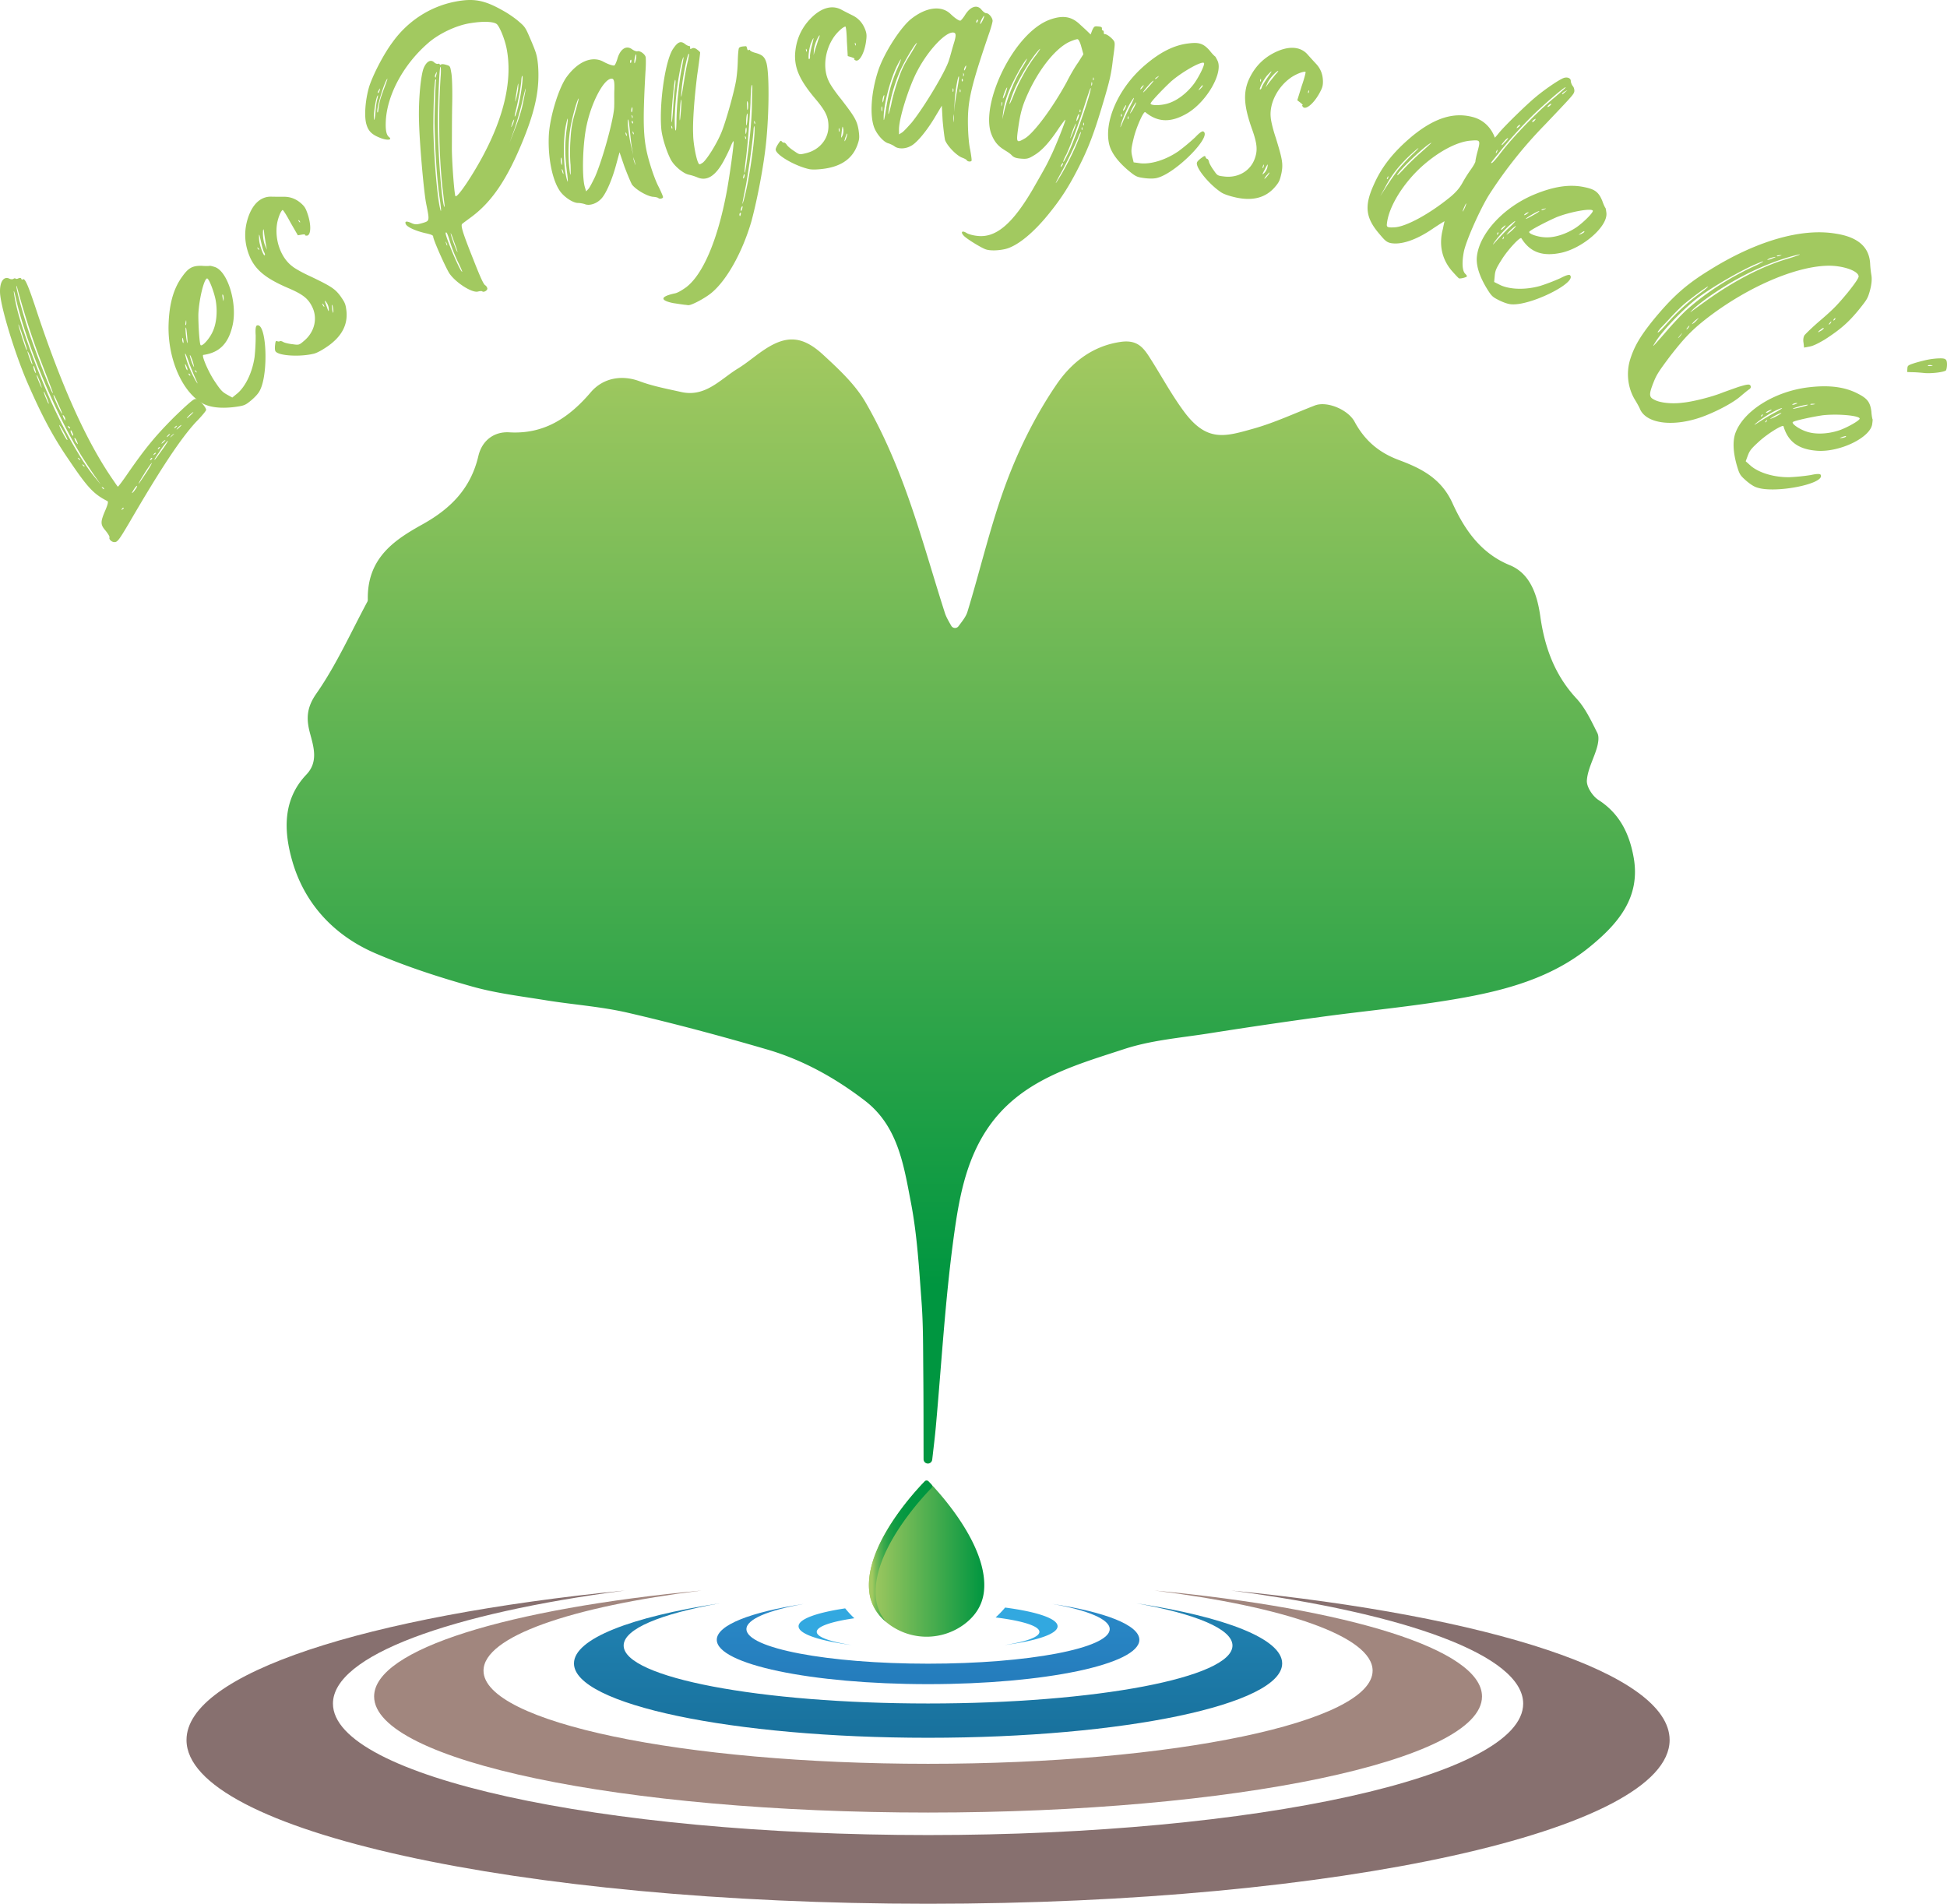
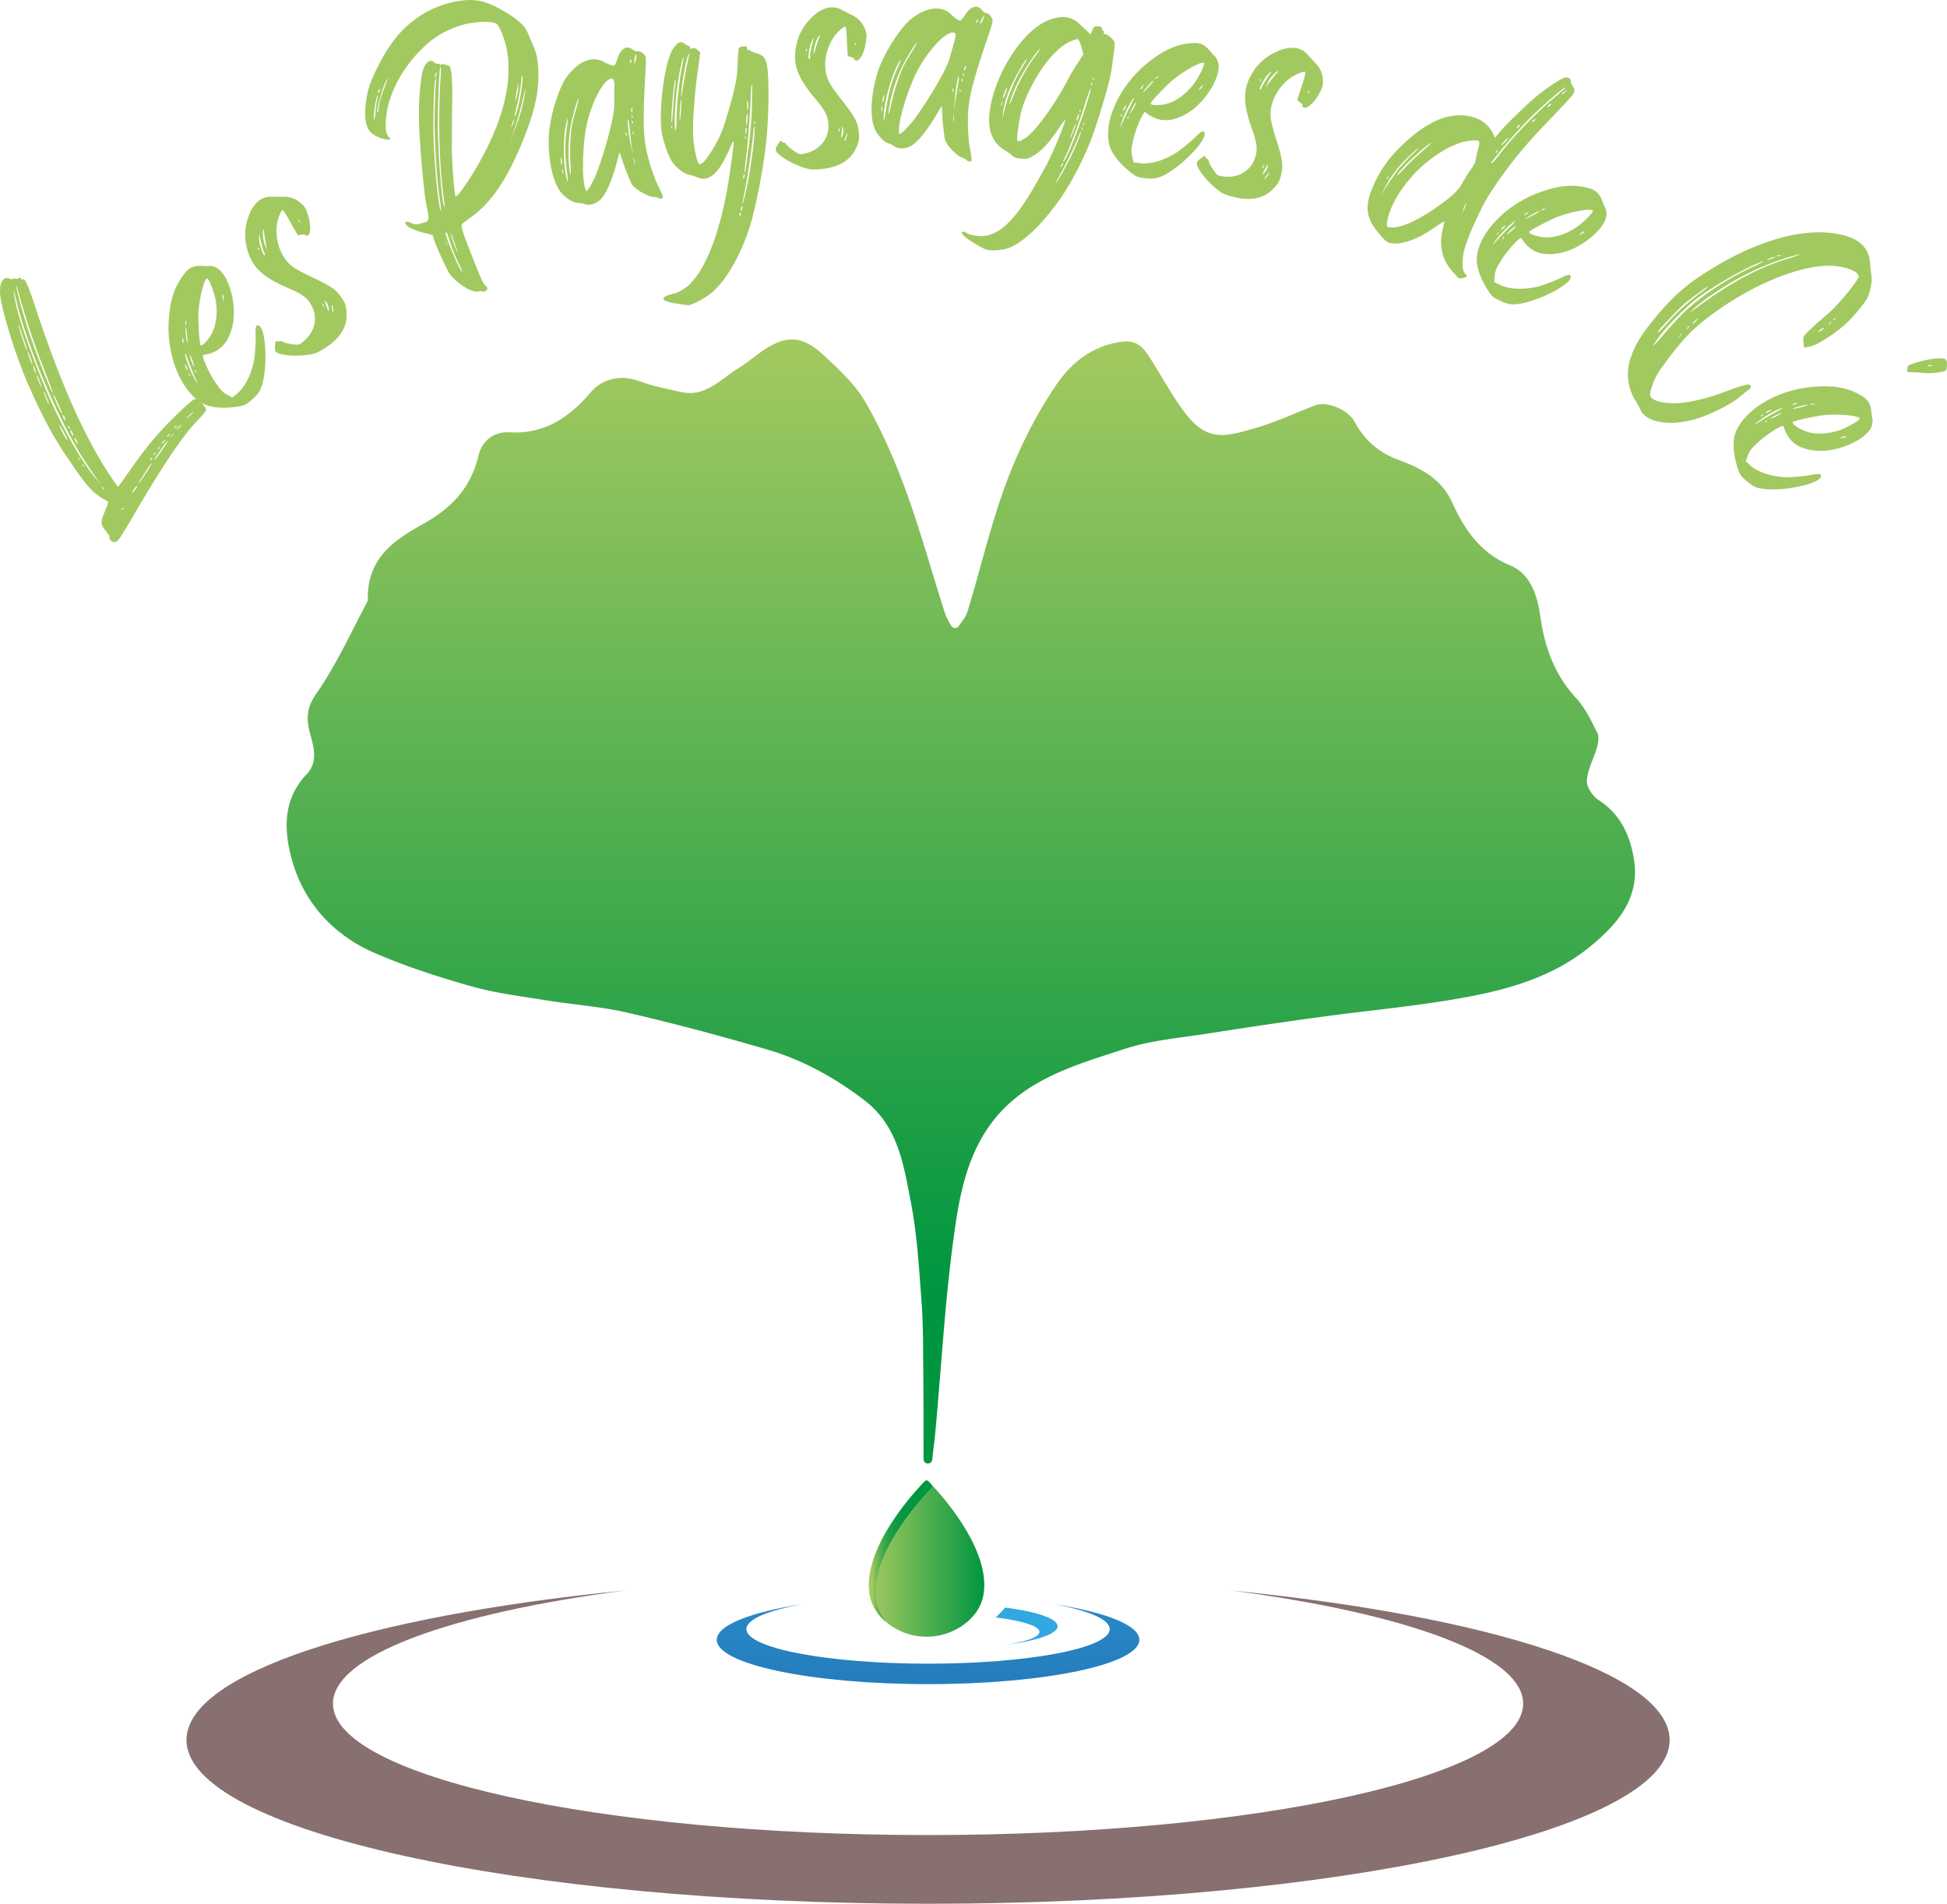
<svg xmlns="http://www.w3.org/2000/svg" xmlns:xlink="http://www.w3.org/1999/xlink" viewBox="0 0 3699.76 3617.94">
  <defs>
    <style>.cls-1{fill:url(#Dégradé_sans_nom_11);}.cls-2{fill:url(#New_Gradient_Swatch_8);}.cls-3{fill:url(#Dégradé_sans_nom_3);}.cls-4{fill:#32a8e0;}.cls-5{fill:url(#Dégradé_sans_nom_11-2);}.cls-6{fill:url(#Dégradé_sans_nom_13);}.cls-7{fill:#a1867e;}.cls-8{fill:#87706f;}.cls-9{fill:#a2c960;}</style>
    <linearGradient id="Dégradé_sans_nom_11" x1="1821.97" y1="649.23" x2="1821.97" y2="2461.51" gradientTransform="matrix(1, 0, 0, 1, -0.32, -0.38)" gradientUnits="userSpaceOnUse">
      <stop offset="0" stop-color="#a3c960" />
      <stop offset="0.99" stop-color="#009640" />
    </linearGradient>
    <linearGradient id="New_Gradient_Swatch_8" x1="1763.54" y1="2741.66" x2="1763.54" y2="3693.44" gradientUnits="userSpaceOnUse">
      <stop offset="0" stop-color="#33a4dd" />
      <stop offset="0.54" stop-color="#2377b8" />
      <stop offset="1" stop-color="#2a428f" />
    </linearGradient>
    <linearGradient id="Dégradé_sans_nom_3" x1="1763.54" y1="2533.41" x2="1763.54" y2="4128.51" gradientUnits="userSpaceOnUse">
      <stop offset="0" stop-color="#33a4dd" />
      <stop offset="0.54" stop-color="#156b95" />
      <stop offset="1" stop-color="#2a428f" />
    </linearGradient>
    <linearGradient id="Dégradé_sans_nom_11-2" x1="500.94" y1="4526.32" x2="873.86" y2="4526.32" gradientTransform="translate(1356.65 301.19) scale(0.59 0.59)" xlink:href="#Dégradé_sans_nom_11" />
    <linearGradient id="Dégradé_sans_nom_13" x1="1473.4" y1="2789.47" x2="1597.75" y2="2789.47" gradientTransform="translate(228.3 254.34) scale(0.97 0.97)" gradientUnits="userSpaceOnUse">
      <stop offset="0" stop-color="#a3c960" />
      <stop offset="0.01" stop-color="#9bc75e" />
      <stop offset="0.06" stop-color="#77bb57" />
      <stop offset="0.12" stop-color="#57b151" />
      <stop offset="0.18" stop-color="#3ba94c" />
      <stop offset="0.25" stop-color="#25a247" />
      <stop offset="0.34" stop-color="#149c44" />
      <stop offset="0.44" stop-color="#099942" />
      <stop offset="0.58" stop-color="#029740" />
      <stop offset="0.99" stop-color="#009640" />
    </linearGradient>
  </defs>
  <g id="Calque_2" data-name="Calque 2">
    <g id="Calque_1-2" data-name="Calque 1">
      <path class="cls-1" d="M1807.57,1189.18a8.27,8.27,0,0,0,13.86.85c7.52-10.11,14.2-18.25,17-27.56,25.22-82.47,44.43-167.12,74.7-247.61,24.19-64.33,55.84-127.49,94.45-184.12,27.23-39.94,66.72-73.09,121.91-81,29.49-4.23,41.56,8.56,54,27.82,22.28,34.57,41.73,71.17,66.07,104.15,43.86,59.45,78.44,48,132.44,32.86,39.81-11.16,77.76-29,116.51-44,23.12-8.94,63.11,7.89,75.52,30.88,18.72,34.69,45,58.14,83.78,72.64,41.08,15.36,80.32,33.87,102.2,82,22.18,48.75,52.73,95,109,118,39.47,16.14,52.32,57.58,57.94,97.37,8.32,58.94,27.35,111.44,68.72,156,17,18.34,28.15,42.67,39.67,65.46,3.68,7.29,1.77,18.86-.69,27.6-6,21.12-17.77,41.45-19.23,62.66-.83,12.14,11,30,22.3,37.26,40.46,26.09,58.65,64.56,66.62,109.2,13.7,76.83-31,127-83.73,170-72.87,59.5-161.79,83-251.81,98.5-86.16,14.87-173.5,22.77-260.21,34.6q-105.24,14.35-210.17,30.93c-54.21,8.61-110.12,12.93-161.79,29.86-97.23,31.85-199.18,59.46-261.24,152.89-41.46,62.42-53.77,135.64-63.42,206.92-16.12,119-22.92,239.32-33.77,359.08-1.66,18.3-3.92,36.55-6,54.81-.25,2.27-.52,4.53-.8,6.8a8.27,8.27,0,0,1-13.73,5.17h0A8.32,8.32,0,0,1,1755,2773c-.12-55.55,0-111.11-.53-166.66-.46-44.3,0-88.73-3.34-132.86-4.73-62.91-8.25-126.43-20.15-188.17-13.6-70.52-24.37-145.12-87.39-193.54-56.07-43.08-117.67-77.4-185.48-97.22-87.62-25.61-175.92-49.28-264.82-69.87-51.16-11.86-104.2-15.37-156.2-23.8-46.95-7.62-94.63-13.3-140.22-26.17-62.16-17.54-124.15-37.52-183.45-63-78.13-33.53-134.65-93.9-158-175.4-15.78-55-19.44-115.77,26.8-164.33,23.39-24.55,13.54-53.37,6.62-79.52-7.42-28-5.54-48.76,12.39-74.46,37.84-54.25,65.44-116,96.69-174.23a8.14,8.14,0,0,0,1-4C697.28,1060,750.28,1025.7,803,996.38c53.92-30,91.65-68.49,106-129.7,6.92-29.64,29.85-46.81,58.82-45.08,67,4,114.16-28.56,154.82-76.18,23.12-27.08,58.6-33.61,92.62-20.95C1240.69,734,1267.9,739,1294.57,745c45.88,10.28,74.11-24.13,107.53-44.59,18.62-11.4,35.11-26.26,53.54-38,40.08-25.53,70-23.84,108.71,11.92,29.68,27.38,60.81,56.25,80.64,90.65,30.52,52.94,55.37,109.92,76.34,167.5,27.81,76.34,49.35,155,74.19,232.42C1798,1172.67,1802.33,1179.9,1807.57,1189.18Z" />
      <path class="cls-2" d="M1999.79,3048.08c67,12,108.91,29,108.91,47.89,0,36.29-154.53,65.7-345.16,65.7s-345.15-29.41-345.15-65.7c0-18.89,41.88-35.91,108.9-47.89-100.15,15.33-165.24,40.15-165.24,68.16,0,46.56,179.75,84.31,401.49,84.31s401.5-37.75,401.5-84.31C2165,3088.23,2099.94,3063.41,1999.79,3048.08Z" />
-       <path class="cls-3" d="M2159.48,3046.93C2271.81,3067,2342,3095.55,2342,3127.2c0,60.81-259,110.11-578.45,110.11s-578.45-49.3-578.45-110.11c0-31.65,70.19-60.18,182.52-80.27-167.84,25.69-276.94,67.29-276.94,114.24,0,78,301.25,141.3,672.87,141.3s672.88-63.26,672.88-141.3C2436.42,3114.22,2327.32,3072.62,2159.48,3046.93Z" />
-       <path class="cls-4" d="M1552,3101.19c0-10.29,27.66-19.53,71.51-25.85a175.23,175.23,0,0,1-17.45-18.79c-54.14,8.11-88.6,20.33-88.6,34,0,14.7,39.9,27.73,101.28,35.77C1577.66,3120,1552,3111.1,1552,3101.19Z" />
      <path class="cls-4" d="M1910,3055a191.63,191.63,0,0,1-18.1,18.79c50.58,6.3,83.23,16.24,83.23,27.42,0,9.91-25.67,18.84-66.75,25.13,61.38-8,101.28-21.07,101.28-35.77S1970.43,3063,1910,3055Z" />
      <path class="cls-5" d="M1651.76,3024.22c3.07,28.9,19.17,49.08,38.09,63a120,120,0,0,0,141.81,0c18.92-13.94,35-34.12,38.08-63,9.17-86.33-85.6-188.62-105.4-208.95a5,5,0,0,0-7.17,0C1737.36,2835.6,1642.59,2937.89,1651.76,3024.22Z" />
      <path class="cls-6" d="M1764.33,2815.26c1.46,1.5,3.32,3.44,5.52,5.79a5,5,0,0,1,0,6.95c-19.88,20.42-114.53,122.62-105.36,208.9a83.67,83.67,0,0,0,19.35,45.57c-16.21-13.66-29.3-32.49-32-58.25-9.17-86.35,85.63-188.65,105.42-209A5,5,0,0,1,1764.33,2815.26Z" />
-       <path class="cls-7" d="M2193.75,3022.6c248.15,30.83,414.54,87.52,414.54,152.35,0,97.77-378.21,177-844.75,177s-844.75-79.25-844.75-177c0-64.83,166.39-121.52,414.55-152.35C966.48,3057.07,710.92,3134.26,710.92,3224c0,121.83,471.28,220.58,1052.62,220.58S2816.16,3345.79,2816.16,3224C2816.16,3134.26,2560.61,3057.07,2193.75,3022.6Z" />
      <path class="cls-8" d="M2339.46,3022.59c332.19,43.51,554.94,123.49,554.94,215,0,137.94-506.3,249.76-1130.86,249.76S632.69,3375.51,632.69,3237.57c0-91.49,222.74-171.47,554.94-215-491.11,48.64-833.22,157.55-833.22,284.12,0,171.89,630.89,311.23,1409.13,311.23s1409.14-139.34,1409.14-311.23C3172.68,3180.14,2830.57,3071.23,2339.46,3022.59Z" />
      <path class="cls-9" d="M372.68,801.69c-28.78,30.95-67.13,88.5-127.31,192.14-19.3,32.5-22.35,37-28.54,36.34-5-.17-10.16-5.72-8.83-8.58.88-1.63-2.66-7.13-7-12.66-10.37-11.94-10.63-16.5-.77-39.38,4.5-10.62,5.92-16,3.89-17.26C178,939,166.4,926.6,131.26,874.49,100,829.13,78.6,788.25,50.89,724.37,27.44,669.33,1.67,584.39.09,557c-1-20.75,6.45-32.52,17.48-27.59,3.25,1.76,7,1.47,8.27.27.86-.8,2.94-1.15,3.74-.29s3.28.93,5.82-.64c2.51-.74,5-.66,4.94,1,.77,1.69,2,2.14,2.85,1.34,3.85-3.6,9.66,8.6,27.34,62.62C117.65,734.86,163.19,835.78,211.38,907c6.72,9.75,12.24,18.22,12.66,17.82.83,0,9.06-10.89,18.2-24.26C277,850.31,296,827.74,330.72,792.85c23.11-22.43,35.9-33.61,39.24-34.33,4.59-1.09,7,.65,13.82,7.91,4.41,4.71,8.35,10.64,7.87,12.69C391.59,780.78,383,791.26,372.68,801.69Zm-216.37,67c-49.57-79.52-106.78-216-125.93-300.75-5.4-24.62-5.68-16.35.07,10.36C39,620,76.68,721.08,106.9,784.21c23.64,49.25,52.68,98.26,73.8,123.39l10.75,13.2L182,907.23C176.41,899.59,165,882.23,156.31,868.69ZM54.06,628.37C65,662.28,96.63,744.1,99.86,746.7c2,2.13-.29-3.74-22.8-62.06-15.64-40.7-29.54-83.83-43.23-133.57-1.46-5.85-2.58-9.61-2.66-7.13C31,550.56,42.77,594,54.06,628.37ZM50.38,664.7c2,2.14,1.28-1.2-7-25.5-4.13-13-7.94-23.05-8.37-22.65C34.13,617.36,48.78,663,50.38,664.7Zm10.68,27.69c1.6,1.71-1-7.07-4.42-16.71-2.32-5-3.86-8.42-4.29-8C51.49,668.46,59.46,690.68,61.06,692.39Zm6.5,16.37c1.2,1.28.86-.8-.26-4.56s-2.24-7.53-3.44-8.82c-.8-.85-.88,1.63.24,5.4A22.83,22.83,0,0,0,67.56,708.76Zm8.53,17.68C73.43,719.31,70.73,713,69.91,713s.69,4.17,3,10C79.79,739.82,81.39,741.53,76.09,726.44Zm15,34.88c-1.89-5.45-5.38-12.61-6.53-15.54-2-3-1.62-.89.27,4.56s5.38,12.61,6.52,15.54C93.33,768.85,93,766.77,91.09,761.32Zm10.71-10.83c-1.65-.06,6.82,19.28,13.06,31.08,6.27,11,2.86,1.34-4.5-14.23C106.52,758.1,102.63,750.52,101.8,750.49Zm25.35,85.34c2.43,1.74.11-3.31-4.18-11.32s-8.61-15.2-9.81-16.48C109.93,805.44,123.55,832,127.15,835.83Zm-6.34-46.19c-2-2.14-2-1.31-.91,2.46,2.69,6.3,5.49,9.29,4,4.27C124,793.89,122,790.92,120.81,789.64Zm9.67,20.62c-2.45-.91-2.48-.09-.48,2s3.23,2.59,3.26,1.77C133.31,812.42,132.11,811.14,130.48,810.26Zm3.81,10.06c.75,2.51,2.29,5.88,3.49,7.16,3.23,2.59.2-5.79-2.58-9.61C134.4,817,134,818.24,134.29,820.32Zm12.59,20.3A25.18,25.18,0,0,0,143,833c-1.61-1.71-2.06-.48-.91,2.45a23.45,23.45,0,0,0,4.72,7.62Q149.2,845.68,146.88,840.62ZM152.4,874a6.37,6.37,0,0,0-3.2-3.42c-2-1.31-2-.49,0,1.65S152.38,874.77,152.4,874Zm8.3,12.28c0-.83-1.58-2.54-3.2-3.42s-1.66,0,.34,2.08C159.44,886.6,160.67,887.06,160.7,886.23Zm37.1,43.06a4.41,4.41,0,0,0-3.2-3.42c-1.63-.88-1.66,0-.06,1.66C196.54,929.67,197.77,930.12,197.8,929.29Zm36.52,35.59c-.83,0-2.11,1.18-3,2.8s0,1.66,1.66.06C235.09,966.57,236,964.94,234.32,964.88Zm24.11-40.21c-1.71,1.6-4.33,5.66-6.1,8.91-2.19,3.66-2.22,4.49.78,1.68,1.71-1.6,4.33-5.65,6.06-8.08C261.39,922.7,261,922.27,258.43,924.67Zm29.64-44.59c-1.71,1.61-8.66,11.32-15.24,22.28-6.54,10.14-10.53,17.88-9.25,16.68,1.71-1.6,8.26-11.74,15.24-22.28S289.78,878.48,288.07,880.08Zm.33-9.93c-.83,0-2.11,1.18-3,2.81s0,1.65,2.06.48C289.17,871.84,290.05,870.21,288.4,870.15ZM294,863.3c2.11-1.18,2.56-2.4,1.34-2.86a6.45,6.45,0,0,0-3.42,3.2C291,865.27,291.87,865.3,294,863.3ZM318.46,838c-2.57,2.4-9.92,11.68-16,21.42-6.52,9.32-10.45,15.4-8.34,14.23,2.14-2,8.66-11.32,16-21.43C317.06,842.52,320.59,836,318.46,838Zm-16.22,14.38c1.71-1.6,2.16-2.83,1.34-2.86a4.46,4.46,0,0,0-3.42,3.2C299.28,854.36,300.1,854.39,302.24,852.39Zm8.69-12.14c3.41-3.21,4.3-4.83,2.19-3.66a19.3,19.3,0,0,0-6,5.6C306.25,843.82,307.93,843.05,310.93,840.25ZM320,828.53c3-2.8,3.88-4.43,2.19-3.65-1.25.37-3.82,2.77-4.7,4.4C316.19,831.31,317.45,830.93,320,828.53Zm10.07-3.81a19.45,19.45,0,0,0-6,5.61c-1.31,2,0,.82,3.4-2.38C330.48,825.15,331.76,824,330.08,824.72Zm4.15-12.7c2.13-2,2.59-3.23,1.33-2.86a10.05,10.05,0,0,0-4.27,4C330.83,814.39,332.09,814,334.23,812Zm9.24-3.84a28.68,28.68,0,0,0-7.27,6.8c-1.74,2.43.37,1.26,4.65-2.74C344.69,808.64,346,806.61,343.47,808.18Zm18-18.46c5.56-5.2,7.3-7.63,4.76-6.05a56.28,56.28,0,0,0-10.26,9.6C353.38,796.5,355.92,794.92,361.47,789.72Z" />
      <path class="cls-9" d="M383.81,505.17c7.84.7,14.17.34,14.64,0s4.91.7,9.72,2.22c24.35,8.07,42.64,67.55,34.23,109-7.6,35.72-24.81,53.76-55.95,58.1-4.22.24,9.26,31.85,21.33,49.88,11.71,17.56,14.64,20.48,23.54,25.52l10.08,5.61L451.81,747c15.34-13.71,27.86-39.94,31.95-68.63a375.48,375.48,0,0,0,2.09-41.1c-.82-11.83.11-18.39,2.69-18.86,17.91-5.39,22.16,91,5.43,123.3-2.46,5.51-8.9,12.54-16.51,19-11.35,9.26-12.76,10.31-32.78,12.89-24.24,2.82-44,.84-58.08-6.18-39.71-20.71-68.54-85.46-66.22-151.62,1.28-38.29,9.23-67.69,26.32-90.76C358.16,509,365.89,504.71,383.81,505.17Zm-37.07,136.9c-.47.35-.35,2.46-.35,5.39.82,3,1.41,4.8,1.87,4.44s.82-2.81,0-5.85C347.79,643.47,347.21,641.72,346.74,642.07ZM356,700.26c-.94-2.22-2.11-5.73-3.16-7.14-1.41-1.87-1.53-1-.71,2,.47,2.58,1.65,6.09,2.7,7.5C356.25,704.48,356.36,703.66,356,700.26Zm15,18c-3.17-7.14-8.79-20.49-12.08-29.74-6.21-18-9.37-22.24-5.5-8.31,2.93,11.71,11.13,30.44,17.81,42.27C376.63,731.64,376.75,730.82,371,718.29ZM352.35,617.36c1,1.4,1.76-.59,1.64-5.62-.24-4.22-.24-4.22-1.29.23C352.35,614.43,352,616.89,352.35,617.36Zm.47,5.5c-1.05,4.45,2,30,3.41,28.93.47-.36-.12-8-1-16.87S353.52,620.87,352.82,622.86Zm6.36,87.47c-1.53-1.05-1.64-.23-.24,1.64s2.58,2.46,2.7,1.64A3.41,3.41,0,0,0,359.18,710.33Zm7.72-16c2.58,5.38,2.34,4.09.23-4.57-2-6.56-4.45-12.76-5.51-14.17C358.93,671,363,686.21,366.9,694.29Zm4.45,9.83c-1.52-1-2-.7-.23,1.64,1.4,1.87,2.58,2.46,2.69,1.64S372.52,704.71,371.35,704.12Zm5.58-106.68c-.11,21.31,2.13,55.51,4.24,58.32,2.46,3.28,14.75-9.61,21.07-21.67,9-16.28,11.69-41,7.47-64.18-3.17-15.92-12.31-39.81-15.94-40.74C388,528.35,378.09,568.75,376.93,597.44Zm46.48-29.76c1.29,5.62,1.29,5.62,1.64.24,0-2.93-.35-6.33-1.06-7.26C422.24,558.32,422,560,423.41,567.68Z" />
      <path class="cls-9" d="M573.05,387.24c6.68,6.16,8.38,9.93,12.18,21.39,7,21.93,5.22,41.05-3.66,39.06-2.11-.05-2.74-1-1.75-1.66s-1.93-.86-6.33-.15l-7.5,1.29-14.06-24.36c-7.16-13.48-14.06-24.36-15-23.74-3.46,2.2-8.29,14.27-10.33,25.27-5.26,31.06,6.94,65.61,29.14,82,5.74,4.68,21.62,13.33,35.13,19.33,37.91,18.25,45.76,23,56.46,37.68,8.34,12.05,9.41,14.84,10.92,27.05,3,26.55-8.76,48.53-34.52,66.94-10.56,7.39-19.78,12.54-26.16,14.5-26.14,6.87-68.49,4.6-74.13-4.3-1.25-2-1.29-7.5-.7-12,.64-6.64,1.5-8.57,3.74-7.22,1.93.86,4,.91,5,.28.68-1.12,3.91-.4,7.27,1.63,3.06,1.53,11.13,3.34,17.78,4,11.49,1.73,12,1.41,21.43-6.65,19.88-16.76,26.17-42.93,15-64.95-7.61-15.28-17.34-23-43.23-34.3-42.63-18-62.09-33.42-73.72-57.24-10.52-23.15-12.9-46.59-6.66-70.65,8.18-30.84,25.14-47.82,47.36-46.66,6.34.14,16.08.2,21.6.17C551.92,373.59,563.19,378.24,573.05,387.24Zm-82.81,83.69c-1.44-1.17-1.93-.86-.37,1.61,1.26,2,2.38,2.66,2.56,1.85S491.36,471.6,490.24,470.93Zm6.08-10.09c-1.92-8.49-3.39-15.19-3.89-14.87s-.27,5,.08,11c1.05,10.42,9,31.72,10.72,27.86.68-1.12-.08-3.41-1.33-5.39S498.23,469.33,496.32,460.84ZM500,437c-1.18,9.07.45,22.59,4.17,30.64l3.08,7.05-1.6-8c-1-4.89-2.26-14.5-3.55-22C501.56,437.4,500.67,433.81,500,437ZM568.1,418.8c-1.43-1.17-1.61-.37-.36,1.61s2.37,2.66,2.56,1.85S569.22,419.47,568.1,418.8Zm45.66,161.69c1.56,2.47,2.69,3.14,2.55,1.84a10,10,0,0,0-3.13-4.94C611.74,576.22,612.19,578,613.76,580.49Zm11,7.56c.23-2.92-1.11-8.31-3.62-12.26-5.19-7.11-5.06-5.81,0,7.63C624.2,592.58,625,592.77,624.79,588.05Zm8,6c1.57,2.47.43-11.36-1.45-14.33-.94-1.48-1,.63-.28,5A30.73,30.73,0,0,0,632.77,594.08Z" />
      <path class="cls-9" d="M907.62,554.21c-11.16,2.19-40.69-16.44-53.24-34-6.5-9.33-31.14-64.38-31.27-70.69.16-2.61-5-4.24-14.82-6.43-17.59-4-34.71-11.35-37.23-17.27-2.28-5.39,1.18-6.23,10.62-2,7.14,3.33,10.83,3,20.45.23,14.7-4.33,14.39-3.56,7.59-37.57C805,361.81,796.91,267.91,796.2,228.77c-1.17-40.21,3.6-87.4,9.11-99.91s13.35-16.48,19.79-10.31c2.22,2.24,5.83,3.25,6.91,2.79a2.69,2.69,0,0,1,3.61,1c.46,1.08,1.76,1.16,2.61.17s4.77-.75,9.15.57c8,2.33,8,2.33,10.1,14.79,1.66,6.93,2.49,35.84,1.69,65.43-.48,28.83-.38,65-.51,79.73.29,29.13,4.92,89.5,7,89.89,4.6,1.86,31.81-38.94,51.69-76C958.91,219.5,974,150.13,962.65,92c-3.4-17-12.24-39.33-18.14-45.73-5.44-5.33-25.57-6.32-50-2.33-27,3.83-61.34,20.32-81.63,38.47-45.49,39.66-76.29,96-79.61,145.1-1.14,18.29.6,28.37,5.58,32.62,7.51,5.71-2,7.22-14.85,2.48-16.66-6.28-23.86-12.77-27.74-26.39-4.56-15.24-2.06-46.82,5.25-71.56,7.15-22.11,26.89-61,44.34-84.33C774.63,40.11,817,12.58,864.55,3.21c35.85-6.94,55.83-3.34,92.81,17.85,9.13,5,22.71,14.54,28.92,20.17,12,10.19,12.64,11.81,23.17,36.6,9.6,22.63,11.12,27.71,12.91,45.4,3.53,44.3-4.45,83.94-27.71,141.52-30.71,76-60.46,119.8-100.84,149-7.71,5.81-14.57,10.63-15.42,11.63-3.31,2.68-.13,14.68,20.3,65.8,14.71,37.65,20.51,49.81,23.58,51.06a10.06,10.06,0,0,1,3.82,6c.3,3.69-6.79,8-9.78,5.42C915.31,552.85,911.62,553.15,907.62,554.21ZM713.45,213.65c.57-9.15,2.07-20.6,3.7-25.74,1.4-5.69,1.57-8.3.1-5.77-2.94,5.07-6.4,26.89-6.82,37.88C710.69,232.63,711.93,229.56,713.45,213.65ZM734.34,152c-8.36,16.27-21.28,63.73-16.43,61.67.54-.22,1.4-5.68,2-11.67,2-11.68,3-15.29,12.83-41.71C736.58,149.76,737.28,146.92,734.34,152Zm-16.46,24.16c.69,1.61,2.39-.38,3.71-4.76.78-4.14.78-4.14-1.54-.62C718.59,173.3,717.65,175.61,717.88,176.15ZM834.75,372.06c-4.49-33.08-8.08-85-9-138-.09-19.68,1.79-75.19,2.58-79.33.62-1.54.47-3.39-.53-4.23-2.3-.93-4.48,50.87-4.32,94.7,1,50.43,6.57,121.87,12.25,148.72C839,409.05,838.89,398.29,834.75,372.06Zm-8.21-226.14c.69,1.62.92,2.16,1.23,1.39s1-3.61,1.71-6.45c1.1-4.91.87-5.45-1.22-1.39C826.79,142,826.09,144.85,826.54,145.92Zm5.52,71.45c-1.11,55.81,6.58,163.85,12.15,175.48.69,1.61.85-1,.33-5.23s-2.24-18.77-3.81-31.46c-6.63-62.06-8-141.64-3.42-210.35.88-9.92.6-18.07-.4-18.92C835.38,126.27,832.9,174.39,832.06,217.37Zm15.08,242.3c-.69-1.62-.77-.31.6,2.92.83,3.46,2.06,4.85,2.14,3.54A14.25,14.25,0,0,0,847.14,459.67Zm-.25-17.07c-1.64,5.14,28.11,75.21,31.34,73.83.54-.22-2.67-7.77-7.32-17.24a296.85,296.85,0,0,1-14.79-36.34C850.27,443.07,848.13,439.53,846.89,442.6Zm9.6,1.65c1.13,7.15,12.41,36.71,12.8,34.64.31-.77-3-10.16-7.08-21.17C858.71,446.48,855.66,440.78,856.49,444.25ZM968.57,270.73l10.32-26.64c5.89-14.59,12.73-35.93,14.77-47.61,7.81-37,6.82-37.88-1.77-1.16-2.88,12.67-9.27,35.1-14.08,49.23Zm2.87-29.2c.54-.23,2.32-3.53,3.87-7.37,1.32-4.38,2-7.22,1.48-7s-2.32,3.53-3.64,7.91C972.14,238.69,970.9,241.76,971.44,241.53Zm7.6-21c1.78-3.3,4.82-14.13,7-24,4.29-18.36,8.71-51.41,6.41-52.34-.77-.31-1.56,3.84-1.88,9.07-.73,11.76-5.43,36.65-10.34,56.55C977.82,219.1,977.26,223.79,979,220.49Zm1.11-30.36a130.19,130.19,0,0,0,4.54-22.28c.66-14.92,0-12.07-4.28,13.9C978.68,192.66,978.75,195.81,980.15,190.13Z" />
      <path class="cls-9" d="M1226.77,108c.66,2.24.78,15-.22,28.15-5.78,104.29-4.32,131.94,8,173.49,5.15,17.4,11.75,35.6,17.15,45.6,4.68,9.61,8.46,18.26,8.23,19.55-.46,2.57-6.24,3.67-8.59,1.93-1.06-1.52-6.21-2.44-11.2-2.79-11.44-1.51-32.14-13.7-39.23-23.2-2.61-4.72-9-19.95-14.56-34.77l-9.09-26.62L1171.08,312c-8.08,30.47-20.52,58.58-29.69,66.79-8.45,8.6-21.36,12.42-29.59,9.36-3.48-1.41-9.19-2.16-12.33-2.46-8.92.81-25.43-9.57-34.3-21-15.06-20-24.15-63.07-22.31-106.36,1.6-35.88,19.09-92.35,34.42-112.76,21.37-28.91,48-39.86,69.15-28.39,9.45,5.14,18.25,8,21,7.2,1.13-.33,3.73-6,5.6-12,5.29-19.27,17-27,28.06-18.68,3.8,2.54,8,4.35,10.25,3.68C1215.88,96,1225.11,102.41,1226.77,108ZM1068,310.09c-.44-3.53-.48-7.79-1-9.48s-1.06-1.52-1.36,1.62a23.74,23.74,0,0,0,.81,8.92C1067.6,315.08,1067.44,314.52,1068,310.09Zm.51,12.06c-1.22-2.08-1.29-.23-.12,3.7,1.33,4.5,2.39,6,2.28,3.6A16.64,16.64,0,0,0,1068.47,322.15Zm5.8-34.07c-.68-12.62.91-32,2.57-42.89,3.4-23.6,2.41-27-2-4.89-5.5,30.94-4.07,81.19,3,102.92,1.49,5,1.45.79,0-12.23C1076.33,319.83,1074.22,300.3,1074.27,288.08Zm9.55-19.31c1.45-26.07,3-35.1,11-61.87,3.19-11.94,5.52-20.57,4.57-19.67-3.27,3.41-12,35.9-15.18,54-3.9,21.91-4.79,47.82-3.13,69.92,2.42,26.76,4,28.11,3.07,2.14C1082.91,300.79,1083.05,280.6,1083.82,268.77Zm83.54-97.38c.63-18.5-.86-23.55-7.6-21.56-14.6,4.32-35.84,46-44.63,86.47-7.82,33.45-9.86,98.78-3.88,119l2.49,8.42,4.62-5c2.7-3.24,7.68-13.26,12.25-22.55,15.28-35.05,36.9-114.71,36.47-134.73C1167.5,194.56,1167,180.65,1167.36,171.39Zm21.77,83.93c.84,2.81,1.73,3.76,2,2.47a10,10,0,0,0-1.66-5.61C1188.53,251.22,1188.3,252.51,1189.13,255.32Zm4.49-28.19c-2.35-1.75,1,30.23,5.19,48.53l4.36,18.86-2.8-15.66c-1.37-8.75-2.71-23.62-3.85-33.66C1195.55,235.71,1194.34,227.52,1193.62,227.13Zm4.41-113a5.09,5.09,0,0,0-.69,3.87c1,3.37,1.79,1.92,2.48-2C1199.72,113.59,1199.55,113,1198,114.08Zm3.42,90c-.34-1.12-.73-.39-1.36,1.62a14.58,14.58,0,0,0-.42,6.84C1200.67,215.88,1202.61,208,1201.45,204.05Zm-1.07,15c-1.06-1.52-.73-.39.1,2.41,1,3.37,1.33,4.49,1.39,2.64A4.4,4.4,0,0,0,1200.38,219Zm1.47,11.17c-1.06-1.52-1.46-.79-1.35,1.62.66,2.24,1.72,3.76,2,2.47C1203.41,233.39,1202.91,231.71,1201.85,230.19ZM1203,250.6c-1.06-1.51-1.46-.79-.63,2,.66,2.25,1.56,3.2,1.95,2.48A6.47,6.47,0,0,0,1203,250.6Zm.7,49.86c-1-3.37-.73-.39,1.1,5.78,2,6.74,3.39,9.38,2.39,6A43.38,43.38,0,0,0,1203.71,300.46ZM1209,103.53c-.66-2.25-3.39,7.11-3.58,12.66-.42,6.84,1.33,4.49,3.1-4C1209.16,108.35,1209.28,104.65,1209,103.53Z" />
      <path class="cls-9" d="M1282.59,557.51c5.18-1,13.73-6.18,21.59-11.84,31.71-24.49,59.33-89.33,76.3-179,5.69-29.69,14.47-93.33,13.6-97.93-.33-1.73-2.55,2.27-5,8.1-2.36,6.41-8.81,19.55-14.54,30.17-15.55,28-31.61,37.58-49.1,30.18a96.68,96.68,0,0,0-16.49-5.22c-10.54-2.17-27.51-16.23-33.94-28.12-8.23-15.13-17.14-43.23-18.47-59.67-4-49.3,7.85-131.4,23-152.15,8.39-12.32,13.92-14.56,21.56-8.86,3.53,2.91,7.42,4.55,8.57,4.33s2,1.4,1.81,3.24q-1.08,3.78,3.77,1.07c2.77-1.12,5.87-.52,9.4,2.39,3.42,2.33,5.69,4.88,5.8,5.45s-2.15,20.08-5.59,42.78c-5.37,43.93-8.91,88.1-7.67,113.49.07,16.08,5.64,45.41,9.47,53,2,4.38,2.6,4.28,9,.09,8.22-6.92,26.54-36,35.48-58,8.13-20,23.83-75.44,27.74-98.83a303,303,0,0,0,3.12-36.94c.23-11.37,1.25-21.69,2.07-23.64,1.29-2.63,5.32-3.39,13.59-3.77.57-.11,1.58,2.08,2,4.39.55,2.87,1.92,3.8,3,3s2.19-1,2.41.14,4.21,3.37,9.25,4.8c14.43,3.82,18.76,7.76,22.2,19.62,6,22.11,5,111.1-2.94,169.81-5.59,42.78-16,94.81-25.76,131.23-17.35,59.31-47.63,113.32-77.14,136.8-13,10.21-36.28,22.38-42.25,22.32-1.15.22-3.67-.5-6.08-.63s-12.84-1.74-23.28-3.33C1253.52,570.77,1254.51,563.43,1282.59,557.51Zm-6-317.68c-.91-1.62-1.37-.93-.94,1.37.55,2.87,1.34,3.91,1.81,3.23A6.4,6.4,0,0,0,1276.55,239.83Zm2.51-33.85c1-16.87,2.3-35,3.62-40.62.63-6.08,1.38-11.58.47-13.2-1.41-7.48-9.08,71.45-6.87,80C1276.71,234.43,1278.09,222.85,1279.06,206Zm9.19-23.8c1.66-16.4,4.41-39.57,6.94-51.37,2.42-12.38,4.13-22.24,3.55-22.13-2.3.44-10,38.25-13.06,66.24-3.66,34.07-4.5,61.05-2.43,72,1.34,3.92,1.87-2.74,2.09-14.11C1285.46,220.85,1286.49,198,1288.25,182.18Zm6.13,7.18c-1-2.19-4.13,34.76-2.68,39.25.33,1.72,1.21-6.19,2.12-17.09S1295.18,190.4,1294.38,189.36Zm4.79-31.3c2.45-15.36,5.86-35.08,8-42.64,1.57-7.44,2.78-13.63,1.63-13.42-2.3.44-10.13,37.68-12.64,59C1292.63,192.68,1294.14,191.2,1299.17,158.06ZM1405.1,408.52c.65,3.45,1.69,2.66,2.65-1.69.25-1.84,0-3-1.58-2.09A5,5,0,0,0,1405.1,408.52Zm2.6-8.24c.22,1.15,1.26.36,2.09-1.59.71-2.52,1.42-5,1.21-6.19s-1.26-.35-2.09,1.59S1407.38,398.55,1407.7,400.28Zm5.36-18.89c1.43-5,5.13-20.05,7.8-34.26,9-47,15.14-102.4,12.43-107.25-.22-1.15-.93,1.37-1.32,5.62-.61,15.61-9.15,77.42-14.73,107.68C1409.87,389.74,1409.27,392.83,1413.06,381.39Zm-1-42.73c.22,1.15,1.26.36,2.08-1.59a11,11,0,0,0,.75-5.5c-.33-1.73-.8-1-1.62.9C1412.6,335,1411.88,337.51,1412.1,338.66Zm2.64-11.23c.76,4,3.07-8.92,6.32-35.76,4.33-30.62,7.59-70,7.79-90.87.06-6,.18-17.91.38-26.3.77-8.48.36-13.77-.68-13-.93,1.37-2.12,17.09-2.4,34.43-1.73,34.89-5.79,85.72-9.62,112.67C1415.4,318.37,1414.63,326.86,1414.74,327.43Zm2.81-63.7c.47-.69.14-2.41-.76-4s-1.37-.93-.93,1.37S1416.62,265.1,1417.55,263.73Zm-.81-10.57c.43,2.3.9,1.61,1.5-1.48a20.5,20.5,0,0,0,.2-8.38c-.33-1.73-.9-1.62-1.51,1.48A25.83,25.83,0,0,0,1416.74,253.16ZM1418,238c1.22,3.34,3.38-16.73,2.5-21.33-.54-2.88-1.61.9-2.25,7A97.9,97.9,0,0,0,1418,238Zm3.06-31c.71-2.52.41-7.23.44-10.22-1.53-8-2.7-4.85-1.89,5.72C1419.7,209.09,1420,210.82,1421.1,207ZM1434,230.82c-.9-1.62-1.37-.93-.93,1.37.55,2.87,1.34,3.92,1.81,3.23A6.42,6.42,0,0,0,1434,230.82Z" />
      <path class="cls-9" d="M1644.1,56.19c3.2,8.5,3,12.64,1.29,24.58-3.6,22.73-13.73,39-20.79,33.28-1.86-1-2-2.16-.81-2.27s-1.34-1.63-5.6-3l-7.28-2.21-1.64-28.08c-.36-15.27-1.65-28.08-2.81-28-4.08.4-13.81,9-20.56,18-18.63,25.41-23.22,61.76-10.74,86.4,3,6.76,13.35,21.61,22.74,33,25.7,33.31,30.6,41.06,33.58,59,2,14.51,1.75,17.48-2.38,29.07-9.25,25.06-29.57,39.46-60.86,44.37-12.75,1.87-23.3,2.34-29.88,1.23C1511.91,316,1475.08,295,1474,284.52c-.23-2.33,2.22-7.28,4.78-11.07,3.55-5.65,5.18-7,6.58-4.78,1.34,1.63,3.2,2.62,4.37,2.5,1.1-.7,3.67,1.4,5.77,4.72,2,2.74,8.45,8,14.1,11.53,9.5,6.69,10.08,6.63,22.14,3.66,25.28-6.07,42.63-26.65,42.51-51.35,0-17.07-5.2-28.31-23.27-50-30-35.23-40.51-57.72-40.24-84.22,1-25.4,9.36-47.43,25.73-66.14,21.13-23.89,43.91-31.48,63.26-20.47,5.59,3,14.27,7.39,19.22,9.83C1631.33,34.52,1639.31,43.72,1644.1,56.19ZM1532.55,93.87c-.76-1.69-1.34-1.63-1,1.29.23,2.33.93,3.43,1.46,2.79S1533.25,95,1532.55,93.87Zm10-6.29c2.09-8.45,3.78-15.09,3.19-15s-2.5,4.37-4.88,9.9c-3.73,9.79-6.17,32.4-2.9,29.71,1.1-.7,1.45-3.08,1.22-5.41S1540.41,96,1542.51,87.58Zm13.91-19.64c-5.12,7.57-9.72,20.39-10,29.25l-.41,7.69,2.15-7.87c1.28-4.83,4.48-14,6.69-21.26C1557.7,69,1558.52,65.37,1556.42,67.94Zm37.42,179.24c.3,2.92,1,4,1.46,2.8a10,10,0,0,0-.58-5.83C1594,242.46,1593.55,244.27,1593.84,247.18Zm6.48,11.71c1.51-2.51,2.73-7.93,2.26-12.59-1.46-8.68-1.92-7.45-3.43,6.82C1597.76,262.68,1598.4,263.2,1600.32,258.89Zm4.43,9c.29,2.91,5.47-10,5.12-13.46-.18-1.75-1.17.12-2.5,4.37A30.83,30.83,0,0,0,1604.75,267.86Zm20.77-185.68c-.76-1.69-1.28-1.05-1,1.28s.94,3.44,1.46,2.8S1626.22,83.29,1625.52,82.18Z" />
      <path class="cls-9" d="M1886.18,39.58c0,2.34-3.29,14.68-7.8,27.05-33.67,98.87-39.72,125.89-39.08,169.21.27,18.15,1.72,37.45,4.23,48.54,1.91,10.52,3.22,19.87,2.65,21.05-1.13,2.35-7,1.86-8.79-.46-.61-1.75-5.33-4-10-5.71-10.6-4.53-27.26-21.85-31.52-32.91-1.24-5.25-3.24-21.62-4.65-37.41l-1.58-28.08-12,20.08c-16,27.17-35.56,50.89-46.6,56.32-10.45,6-23.92,6.21-31,1-3-2.3-8.27-4.56-11.21-5.69-8.81-1.63-21.91-16.07-27.37-29.46-9.13-23.29-6.26-67.25,7.18-108.44,11.21-34.12,43.27-83.78,63.54-99.31,28.37-22.08,57-25.43,74.24-8.7,7.72,7.5,15.41,12.65,18.34,12.61,1.17,0,5.2-4.76,8.63-10.08C1843.62,12.1,1857,7.8,1865.38,18.8c3,3.47,6.54,6.35,8.88,6.31C1878.94,25,1886.1,33.72,1886.18,39.58ZM1676,203.12c-.62-2.34-1.18-.57-1.12,3.53.07,4.68.68,6.43,1.23,4.08A16.55,16.55,0,0,0,1676,203.12Zm2.76-11.76c.53-3.52,1.64-7.63,1.62-9.39s-.61-1.75-1.74,1.2A23.49,23.49,0,0,0,1677,192C1677.1,196.07,1677.09,195.49,1678.79,191.36Zm12-19.5c2.74-12.33,9.5-30.59,14-40.61,9.63-21.81,9.58-25.32-.67-5.26-13.63,28.31-25.8,77.09-24.87,99.91.07,5.27,1.18,1.16,3.34-11.76C1684.23,203,1687.46,183.62,1690.8,171.86Zm14.4-16c8.42-24.72,12.4-33,27.27-56.62,6.29-10.63,10.86-18.31,9.7-17.71-4.07,2.41-21.21,31.35-29.16,47.86-9.66,20.06-17.49,44.77-21.86,66.5-4.88,26.42-3.68,28.16,2.39,2.89C1695.7,186.43,1701.27,167,1705.2,155.84Zm106.69-71.25c5.6-17.65,5.52-22.92-1.5-22.82-15.22.23-46.92,34.66-66.29,71.25-16.54,30.1-36.12,92.46-35.81,113.54l.13,8.78,5.81-3.6c3.47-2.39,11-10.7,17.88-18.42,24.15-29.63,66.44-100.52,71.43-119.92C1805.78,106.93,1809.1,93.41,1811.89,84.59Zm-1.65,86.68c0,2.93.65,4.09,1.22,2.91a10,10,0,0,0-.09-5.85C1810.77,167.17,1810.2,168.35,1810.24,171.27Zm1.87,47.41c0-3.52-.59-.58-.5,5.86.11,7,.73,9.94.68,6.43A42.89,42.89,0,0,0,1812.11,218.68Zm10.05-73.35c-1.79-2.31-7.18,29.39-8.08,48.14l-.88,19.34,1.52-15.84c1-8.8,3.75-23.47,5.36-33.45C1821.7,154.12,1822.75,145.91,1822.16,145.33Zm2.71,25.14c-.61-1.74-1.19-1.15-1.14,1.78,0,2.34.63,3.5,1.21,2.91A6.43,6.43,0,0,0,1824.87,170.47Zm4.39-20c-.61-1.75-1.19-1.15-1.74,1.2,0,2.34.65,4.09,1.22,2.91C1829.9,154,1829.87,152.25,1829.26,150.5Zm1.59-11.15c-.61-1.75-.59-.58-.55,2.35,0,3.51.07,4.68.63,2.92A4.38,4.38,0,0,0,1830.85,139.35Zm5.07-14.13c0-1.17-.6-.57-1.74,1.2a14.3,14.3,0,0,0-2.25,6.47C1832,136.41,1836,129.32,1835.92,125.22Zm21-87.56a5.08,5.08,0,0,0-1.71,3.54c0,3.52,1.21,2.33,2.91-1.21C1858.63,37.64,1858.62,37.05,1856.88,37.66Zm13.36-7.22c0-2.34-5.18,5.93-6.86,11.23-2.25,6.47.07,4.68,4-3C1869.14,35.14,1870.26,31.61,1870.24,30.44Z" />
      <path class="cls-9" d="M2096.62,193.93c-17.44,59-28.08,86.9-47.2,124.62-17.71,34.91-32.66,58.3-54.38,85.22-31,39.05-62.58,64.53-85.35,69.62-13.18,3-29.08,3.36-37,.32-8.55-3.09-33.11-18.14-40.18-24.63-8.15-7.75-4.83-12.17,4.63-6.06,3.35,2.05,12.53,4.61,20.12,5.26,34.9,4.19,66.58-22.45,105.19-88.46,20.78-36.41,25.57-44.22,34.23-62.87,8.51-16.89,28.8-68,27.73-69.3-.53-.63-7.17,8.2-14.6,19.31-17.53,26.1-31.72,40.75-46,48.92-9.3,5.66-12.9,6.53-24,5.57-9.33-.81-13.31-2.33-17.09-6.18-10.76-11.51-28.36-11.85-39.31-41.6-20.35-57,43-192,112.15-216.56,24.24-8.49,40.47-5.91,56.23,9,4.9,4.53,11.44,10.39,14.69,13.61l6,5.8,3-8c3.58-7.34,4.21-7.87,10.63-7.31,7,.6,8.11,1.28,7.81,4.78a2.68,2.68,0,0,0,2.08,3.12c1.17.1,1.6,1.9,1.45,3.65s.86,3.6,1.5,3.07c3.55-.28,10.19,4.41,15.57,10.16,4.8,5.71,4.8,5.71.23,38.22C2111.86,140,2108.21,155,2096.62,193.93Zm-192.26,1c-.38-2.38-1.07-1.27-1.37,2.23-.35,4.09-.5,5.84.23,4.14S1904.79,196.75,1904.36,195Zm19-28.92c4.56-11.95,13.76-30,20.5-39.95,6.16-10,9-16.27,7.09-14.08-7.12,7.61-26.63,42.95-34.18,62.28a172.32,172.32,0,0,0-10.12,35.56l-2,16.86,4.63-19.58A294.78,294.78,0,0,1,1923.31,166Zm-13.56,14.11a95.91,95.91,0,0,0,4.08-13.17c-.23-4.13-7.73,14.62-8.13,19.28C1905.5,188.59,1907.5,185.82,1909.75,180.14Zm33.66-35.88c5.68-11.26,16.57-28.54,24.48-38.44,7.32-9.94,10.74-15.52,6.89-11.74-14.83,15.17-42.93,61.52-51.61,87.22-7.7,21.08-6,21.81,2.23,1.37A302.49,302.49,0,0,1,1943.41,144.26Zm105-25,10.21-16.16-4-14.45c-2.21-8.42-5.26-14-7-14.12-2.33-.2-9,2.16-15.72,5.11-29.41,13.91-64.61,60.82-85.73,114.83-5.34,14.23-8.2,26.91-11.08,46.64-4.42,30.77-3.89,31.4,12.82,21.68,17.39-10.84,52.64-58.34,79.19-107.17C2032.73,144.33,2042.41,127.54,2048.42,119.24Zm5.68,131.55c-.54-.64-3.32,4.41-5.68,11.26-8.18,19.86-23.88,52-33.56,68.8-13.25,24.12-10.72,22,3.75-2.62a541.49,541.49,0,0,0,24.8-49C2050,264,2054.63,251.42,2054.1,250.79Zm-38.62,66c-.1,1.16.54.63,1.86-1s2.68-3.88,2.78-5-1.06-1.26-2.43,1A11.21,11.21,0,0,0,2015.48,316.8Zm57-149.64c-.54-.63-5.3,13.65-10.89,30.8-10.61,34.34-26.64,77-35.3,95.68-3.47,6.16-5.72,11.84-5.82,13-.31,3.5,3.11-2.08,11.78-20.73C2046.79,253.68,2075.15,170.33,2072.49,167.16ZM2039.23,246c-3,8-5.44,15.39-5.54,16.56-.3,3.5,10.81-23.16,10.58-27.29C2044.42,233.5,2042.22,238.6,2039.23,246ZM2048,219.7c-3,7.38-3.55,13.8-.71,8.17a24.56,24.56,0,0,0,3.09-8.55C2050.7,215.23,2050.07,215.77,2048,219.7Zm4.69-6.65c.63-.53.83-2.86.35-4.08-.43-1.8-1.07-1.27-1.27,1.06C2051,212.32,2051.44,213.53,2052.66,213.05Zm3.89,29.72c-.43-1.8-1.06-1.27-1.26,1.07s.28,3.55.91,3S2057,244.57,2056.55,242.77Zm3.09-8.55c-.43-1.8-1-1.85-1.27,1.07-.2,2.33.29,3.55.92,3S2060.12,235.44,2059.64,234.22Zm15.5-77.41c-.43-1.8-1.11-.68-1.42,2.82-.25,2.92.24,4.13,1,2.43A8,8,0,0,0,2075.14,156.81Zm3.09-8.54c-.43-1.81-1.06-1.27-1.26,1.06s.23,4.13.91,3C2078.51,151.82,2078.67,150.07,2078.23,148.27Z" />
      <path class="cls-9" d="M2298.78,96.23c4.82,6.24,9.37,10.64,9.95,10.74s2.83,4.09,5,8.65c10.62,23.36-20.61,77.18-56.75,99.16-31.37,18.69-56.3,18.31-80.65-1.6-3-2.93-17.08,28.43-22.11,49.53-4.93,20.53-5.09,24.67-2.74,34.62l2.72,11.21,13.35,1.83c20.48,1.95,48.24-6.68,72.07-23.17a376.47,376.47,0,0,0,31.59-26.38c8.12-8.64,13.57-12.41,15.66-10.84,16.13,9.49-51.71,78.07-86.8,87.74-5.71,1.94-15.24,2-25.14.78-14.51-2.05-16.24-2.36-31.73-15.3-18.54-15.88-30.52-31.75-34.91-46.83-11.77-43.21,16.16-108.35,66.3-151.59,29-25.07,55.94-39.2,84.48-42.33C2278.52,80,2287,82.77,2298.78,96.23ZM2133.67,231.6c3.09-7.17,9.07-20.37,13.63-29.06,9-16.81,9.95-22,2.36-9.69-6.61,10.11-14.78,28.85-18.92,41.79C2127.7,244.79,2128.38,244.32,2133.67,231.6Zm-2.19-14.09c-.27-1.83-.95-1.36-1.37.94s-.05,3.57.63,3.09A3.41,3.41,0,0,0,2131.48,217.51Zm5.24-9.16c1-2.2,2.77-5.45,3.09-7.17.42-2.31-.26-1.84-1.94.83-1.57,2.1-3.35,5.34-3.67,7.07C2133.78,211.39,2134.46,210.91,2136.72,208.35Zm7.58,13.88c-.26-1.83-.83-1.94-1.36.94-.42,2.31-.05,3.56.63,3.09S2144.67,223.49,2144.3,222.23Zm4.2-9.95c-2.2,5.55-1.42,4.51,3.51-2.93,3.46-5.92,6.34-11.94,6.65-13.67C2160.18,190.6,2151.8,204,2148.5,212.28ZM2173.13,162c-.58-.11-2,1.41-4.19,3.4-1.68,2.67-2.57,4.29-2,4.4s2.61-1.31,4.29-4C2172.81,163.74,2173.7,162.12,2173.13,162Zm18.23-8.59c-4,2.25-20.64,21.83-18.92,22.15.58.1,5.77-5.5,11.74-12.15S2193.29,152.6,2191.36,153.43Zm35,.44c-15.72,14.39-39.29,39.26-39.92,42.71-.73,4,17.07,4.3,30.22.75,18.07-4.45,38-19.26,52.17-38.11,9.53-13.14,20.86-36.07,19.08-39.37C2284.64,115.08,2248.23,135.23,2226.39,153.87Zm-31.31-4.52c-.32,1.73,1.62.89,5.23-2.62,2.94-3,2.94-3-1-.78C2197.22,147.36,2195.18,148.78,2195.08,149.35Zm84.72,18.41c-3.25,4.77-3.25,4.77.94,1.36,2.15-2,4.4-4.55,4.61-5.7C2285.88,160.54,2284.52,161.48,2279.8,167.76Z" />
      <path class="cls-9" d="M2513.91,155c0,9.09-1.6,12.9-7.43,23.47-11.36,20-26.58,31.72-31.15,23.85-1.4-1.59-1.1-2.72,0-2.42s-.68-2-4.19-4.74l-6-4.63,8.33-26.87c5-14.41,8.32-26.87,7.19-27.17-4-1-16.1,3.61-25.55,9.59-26.38,17.24-43.45,49.66-40.42,77.12.46,7.39,4.9,24.92,9.68,38.9,12.36,40.22,14.22,49.2,10.7,67-3.18,14.3-4.49,17-12.44,26.39-17.46,20.2-41.55,26.54-72.57,20.14-12.6-2.73-22.64-6-28.41-9.35-22.8-14.52-49.9-47.14-47.2-57.32.6-2.27,4.63-6,8.36-8.69,5.31-4.05,7.31-4.73,7.84-2.16.68,2,2.08,3.58,3.21,3.88,1.28-.27,3,2.59,3.75,6.44,1,3.28,5.11,10.44,9.15,15.75,6.54,9.61,7.11,9.76,19.44,11.21,25.8,3.2,49.28-10,57.84-33.13,6-16,5.08-28.34-4.2-55-15.72-43.54-17.65-68.28-8.07-93,9.84-23.43,25.43-41.11,47.32-52.87,28.19-15,52.18-14,66.42,3.06,4.2,4.74,10.77,11.94,14.55,16C2509.57,130.23,2513.81,141.65,2513.91,155Zm-106.14-6.32c4.93-7.17,8.84-12.8,8.28-13s-3.88,3.21-8.06,7.56c-6.93,7.85-17.16,28.16-13.16,26.8,1.28-.27,2.45-2.38,3.05-4.65S2402.84,155.85,2407.77,148.68Zm-11.54,2.4c-.11-1.85-.68-2-1.43.83-.6,2.26-.33,3.54.38,3.13S2396.5,152.36,2396.23,151.08Zm5.46,178.3c2.29-1.81,5.34-6.45,6.54-11,1.68-8.64.82-7.66-5.61,5.17C2398,332,2398.37,332.75,2401.69,329.38Zm-2-13.23c-.75,2.83-.48,4.11.38,3.13a9.92,9.92,0,0,0,1.5-5.66C2401.51,311.77,2400.49,313.32,2399.74,316.15Zm2.94,23.19c-.75,2.83,8.63-7.41,9.53-10.8.45-1.7-1.13-.3-3.88,3.21A30.88,30.88,0,0,0,2402.68,339.34Zm25-204.16c-7.46,5.3-16.27,15.68-19.65,23.87l-3.08,7.06,4.78-6.61c2.9-4.08,9.11-11.52,13.74-17.56C2428.53,136.62,2430.56,133.52,2427.7,135.18Zm59.69,37.62c-.12-1.84-.84-1.43-1.43.84s-.34,3.54.38,3.13S2487.65,174.08,2487.39,172.8Z" />
      <path class="cls-9" d="M2741.81,435.15c1.44-7.68,2.94-14,3.18-14.58-.54-.24-9.42,5.47-21.09,13.14-32.14,22.37-62,32.31-81.92,28.09-6.91-1.74-10.2-4.46-20.26-16.52C2595,414.41,2592,392,2610.33,351.48c14.78-33.8,36.66-61.93,72.09-91.82,45-37.19,81.75-46.68,117.12-37,33,9.31,40.85,39.58,41.08,39,1.24-1.37,5-5.5,7.91-9.32,12.1-14.52,52-53.29,68.14-66.7,17.33-14.79,43.67-32.67,53.16-36.83,8-3.55,15.46-.27,15,5.26a20.21,20.21,0,0,0,3.63,9.26c2.21,2.24,3.49,6.63,3.15,10.32-1.27,5.83-2.51,7.21-55.73,63.18a839,839,0,0,0-106.14,133.15c-17,27.1-44,87.48-48.14,108.67-3.92,20.66-2.88,35.81,2.39,41.31,2.21,2.24,3.89,4.25,3.42,5.33-.7,1.6-12.34,4.83-15,3.65-1.07-.47-7.17-7-13.58-14.24C2739.78,492.41,2733.9,464.92,2741.81,435.15ZM2682.4,294.8c16-14.72,17.66-18.48,1.87-4.29-24.3,22-40.05,41.91-52.68,66.43l-8.88,15.92,11.9-18.44c6.06-9.49,16.31-24.18,22.45-32.36C2663.49,314.65,2674.65,302.28,2682.4,294.8Zm121.22,12.1c-.06-1.31,1.38-9,3.35-16.43,6.63-23.94,6.33-24.71-10.9-23.29-26.15,1.34-62.65,20.53-95.46,50.28-35.3,32.49-62.14,76.35-65.21,108.23-.74,6.07,1.41,7,14.48,6.34,22.23-1.15,67.61-26,107.6-59,9.28-8.08,15.48-14.95,21-24.68a264.73,264.73,0,0,1,16.72-26.55C2800.11,315,2803.93,307.67,2803.62,306.9Zm-165.5,29.25c.17-1.85-.6-1.54-1.78,1.14-.94,2.14-1.4,3.22-.1,3.15A6.42,6.42,0,0,0,2638.12,336.15Zm64.86-49c11.53-10.29,19-17.23,16.49-15.79-13,6.44-61.51,53-64.49,61.27-.16,1.84,5.57-4,12.77-11.67C2675.19,312.74,2690.68,297.78,2703,287.18Zm82.83,101.39c1.11-4-.6-1.54-3.42,4.9-3,7-3.92,10.43-2,7.44A51.65,51.65,0,0,0,2785.81,388.57Zm169.08-204c11.29-9.76,20.58-17.85,20.28-18.62-.91-2.31-42.84,33.67-64.29,55-22.45,22.13-49,52.08-63.71,71.19-5.2,6-10.86,13.15-12.33,15.06-1.71,2.45-2,3,.13,2.61,1.54-.6,7.74-7.48,13.64-15.12C2873.14,261.89,2919.93,213.33,2954.89,184.53ZM2843.28,287.81c-1.17,2.69-1.11,4,.13,2.62a8.06,8.06,0,0,0,2.12-4.83C2845.69,283.76,2844.45,285.13,2843.28,287.81ZM2853.37,275c-.71,1.61,1.61.71,4.56-3.12,3.25-3.05,6.73-6.64,7.67-8.78.7-1.61-1.84-.17-5.1,2.88C2857.79,269.24,2854.07,273.36,2853.37,275Zm28.75-32.16c-.47,1.08.3.77,2.08-.37a15.18,15.18,0,0,0,4.49-4.42c.47-1.08-.84-1-2.61.13A11.32,11.32,0,0,0,2882.12,242.81ZM2918,226.54c.47-1.07-.3-.77-2.08.37a8.22,8.22,0,0,0-4.26,3.89c-.7,1.61.07,1.31,2.38.41A15.39,15.39,0,0,0,2918,226.54ZM2947.72,198c.47-1.08-.84-1-2.62.13a15.2,15.2,0,0,0-4.49,4.43c-.47,1.07.84,1,2.62-.14A15.31,15.31,0,0,0,2947.72,198Zm26.78-24.72c-2.55,1.44-5.33,3.42-5.8,4.49-1.17,2.69.37,2.08,5.87-3.18C2979.36,170.94,2979.36,170.94,2974.5,173.29Z" />
      <path class="cls-9" d="M3044.71,381.7c2.54,7.45,5.43,13.09,5.94,13.37s1.35,4.78,1.91,9.79c2.51,25.54-44.44,66.38-85.75,75.5-35.73,7.55-59.2-.86-75.8-27.57-1.93-3.76-25.35,21.38-36.94,39.73-11.3,17.83-12.78,21.69-13.77,31.87l-1.05,11.48,12,6.06c18.75,8.46,47.81,9.26,75.69,1.36a376.79,376.79,0,0,0,38.42-14.76c10.47-5.55,16.85-7.36,18.32-5.19,12.2,14.18-74.16,57.16-110.5,55-6,0-15.06-3.05-24-7.39-13.06-6.63-14.6-7.48-25.08-24.74-12.41-21-18.62-39.9-17.91-55.6,2.83-44.69,50.32-97.3,111.73-122,35.52-14.37,65.61-19,93.63-12.77C3030.77,359.83,3037.86,365.13,3044.71,381.7Zm-200,74.74c5.24-5.79,15.16-16.34,22.29-23.1,14-13,16.53-17.59,5.36-8.4-9.51,7.43-23.31,22.52-31.41,33.43C2834.79,467,2835.59,466.77,2844.71,456.44Zm2.48-14c.34-1.82-.46-1.59-1.6.45s-1.2,3.35-.4,3.13A3.41,3.41,0,0,0,2847.19,442.4Zm7.92-7c1.65-1.76,4.38-4.25,5.24-5.79,1.14-2,.35-1.82-2.1.17-2.17,1.47-4.9,4-5.76,5.5C2851.35,437.35,2852.14,437.12,2855.11,435.42ZM2857.8,451c.35-1.82-.16-2.1-1.59.45-1.14,2.05-1.2,3.35-.41,3.13S2857.74,452.32,2857.8,451ZM2865,443c-3.87,4.54-2.79,3.8,4.27-1.64,5.19-4.48,9.86-9.25,10.72-10.78C2883.05,426.21,2870.8,436.14,2865,443Zm39.56-39.61c-.51-.28-2.39.68-5.07,1.87-2.45,2-3.82,3.23-3.3,3.52s2.9-.4,5.35-2.38C2903.68,404.87,2905.05,403.63,2904.54,403.34Zm20-2.23c-4.49.84-26.59,14-25,14.85.51.28,7.23-3.34,15-7.71S2926.66,400.94,2924.56,401.11Zm33,11.73c-19.52,8.54-49.86,24.46-51.58,27.53-2,3.58,14.77,9.58,28.36,10.46,18.53,1.64,42.21-5.93,61.68-19.2,13.27-9.35,31.4-27.4,30.78-31.09C3025.23,395,2984.27,402.26,2957.57,412.84Zm-28.17-14.39c-.86,1.53,1.25,1.37,5.8-.79,3.76-1.92,3.76-1.92-.73-1.08C2932.07,397.26,2929.69,397.94,2929.4,398.45Zm74.23,44.8c-4.62,3.46-4.62,3.46.45,1.59,2.68-1.18,5.64-2.88,6.21-3.91C3011.71,438.38,3010.12,438.83,3003.63,443.25Z" />
      <path class="cls-9" d="M3140.43,609.61c35.58-43.51,61.64-67.65,106.09-95.07,89.16-56.13,176.3-81.62,241.68-70.55,42.79,6.5,64.09,25.8,65.55,57.71a187.5,187.5,0,0,0,2.37,21.4c1.28,7.77.28,17.46-2.65,28.62-4.48,15.91-5.58,17.28-22,37.85-19.11,22.95-33.1,35.75-64.2,55.86-11.34,6.67-21.58,12-28.53,13.16l-10.6,2-1-9.05c-1-5.31-.36-10.79,1.74-14.36,2.2-2.74,16.46-16.82,32.47-30.26,24.32-21,31.37-28.89,49.75-50.92,15-18.74,20.67-27.7,20.76-30.63-.36-10.79-31.54-21.49-61-20.31-61,2.18-148.42,40.2-222.22,95.88-32.65,24.86-46.82,39.76-75.27,76.24-21,28.16-25.33,34.47-31.19,49.28-8.78,22.22-9,28.07.73,32.83,10.7,6.31,34.29,8.69,54.4,6,20.21-1.82,58.25-11.87,76.18-19.28,6.4-2.37,20-7.22,30.45-10.87,15.72-4.66,20.21-5.57,22.22-2.47,1.55,2.75.91,4.49-1.74,6.86-2.74,1.56-9.6,7.32-16.46,13.08-13.26,11.88-42.34,27.6-69.5,38.11-55.14,21.11-108.64,15.8-121.8-12.73-1.73-4.39-6.4-12.62-10-18.47-13.26-21.86-16.82-50.21-9.22-75.63C3105.12,659.35,3115.55,640.7,3140.43,609.61Zm199.9-109.23c-31.09,12.61-85.86,44.52-113.94,65.54-26.89,20.48-65.76,60.61-80.3,83.47-8.14,13-7,11.61,17.74-16.55,14.36-17,33-36.57,41-43.7,37.49-33.73,84.59-63.53,133.79-85.65C3353.23,496.45,3355.06,494.17,3340.33,500.38ZM3150.39,631.83c1.65-.18,9.88-8.59,18.75-18.74a407.3,407.3,0,0,1,60.91-55.49c8.87-6.4,15.73-12.16,15.64-13-.19-1.65-36.77,25.32-48.11,35.74-5.67,5.21-16.18,15.55-22.86,22.95s-15.27,16.27-19.39,20.48C3151.67,628.36,3149.11,631.56,3150.39,631.83Zm45.26,2.48c1.83-2.28.28-1.28-3,2.84s-5.13,6.4-3.21,4.93A28.32,28.32,0,0,0,3195.65,634.31Zm14.27-14.08c1-2.19-.18-1.64-2.74,1.56s-3.2,4.93-1.65,3.93A14.3,14.3,0,0,0,3209.92,620.23Zm203.66-135.47c-43,10.6-92.63,32.35-135.89,59.23-26.52,16.27-50.75,34.37-60.91,44.24-4.11,4.21-5.94,6.49-3.65,4.57,1.92-1.46,15-11.24,28.89-21.11,52.86-37.94,106.82-66,155.65-80.17C3417.42,485.58,3427.75,481.1,3413.58,484.76ZM3226.29,606.34c2.2-2.75,2.2-2.75-1.65.18a39.12,39.12,0,0,0-7.95,7.13c-2.56,3.2-2.56,3.2,2.1.18A64.7,64.7,0,0,0,3226.29,606.34ZM3358.35,493.8c.46.37,4.11-.45,8.5-2.19s7.59-2.93,7.14-3.29-4.12.45-9,1.83C3360.64,491.88,3357.89,493.44,3358.35,493.8Zm18.29-7.86c-1.1,1.37,1,1.56,5.85.19,4-1.28,4-1.28-.55-1.19C3379.47,485.21,3377,485.48,3376.64,485.94Zm79.25,143.67c-1.46,1.83-.55,2.56,2.1.18a21.68,21.68,0,0,0,7-4.94c1.46-1.82.19-2.1-2.56-.55C3460.09,626.22,3457,628.24,3455.89,629.61ZM3477,613.52c-1.83,2.28-2.47,4-.91,3a10,10,0,0,0,3.66-4.57C3480.4,610.23,3479.21,610.77,3477,613.52Zm7.41-4.57a4.84,4.84,0,0,0,3-2.84c.55-2.56.18-2.1-2.1-.18C3483.87,607.76,3483.23,609.5,3484.42,609Z" />
      <path class="cls-9" d="M3556.07,782.13c.48,7.87,1.78,14.07,2.2,14.48s0,5-.74,9.94c-4.33,25.29-60.39,52.29-102.64,50.19-36.46-2.16-56.87-16.47-65.84-46.61-.86-4.13-30.1,13.93-46.11,28.57-15.61,14.21-18.06,17.55-21.7,27.1l-4,10.8,10,9c15.85,13.11,43.67,21.55,72.65,21.29a374.89,374.89,0,0,0,40.95-4.09c11.57-2.59,18.19-2.65,19-.17,8,16.9-86.62,35.55-121.09,23.86-5.81-1.61-13.73-6.92-21.24-13.48-10.85-9.84-12.1-11.07-17.66-30.48-6.42-23.54-7.43-43.4-2.59-58.35,14.52-42.36,74.21-80.57,140-88.2,38.05-4.48,68.31-1,93.68,12.41C3548.39,757.36,3553.84,764.35,3556.07,782.13Zm-212.64,19.3c6.59-4.2,18.94-11.76,27.6-16.4,16.89-8.84,20.58-12.6,7.39-6.69-11.14,4.66-28.43,15.58-39.12,23.95C3331.08,809,3331.91,809,3343.43,801.43Zm6.1-12.89c.81-1.66,0-1.66-1.66,0s-2,2.92-1.21,2.91A3.4,3.4,0,0,0,3349.53,788.54Zm8,11.11c.82-1.67.4-2.08-1.65,0-1.64,1.67-2.05,2.92-1.22,2.91S3357.09,800.89,3357.49,799.65ZM3359,783.9c2.06-1.26,5.35-2.95,6.59-4.2,1.64-1.67.81-1.66-2.08-.39-2.47.85-5.77,2.53-7,3.78C3354.88,784.77,3355.7,784.76,3359,783.9Zm7.54,9.87c-4.94,3.36-3.7,2.93,4.55-.46,6.18-2.95,12-6.31,13.18-7.57C3388.39,782.39,3374,788.73,3366.55,793.77ZM3415.16,766c-.42-.41-2.49,0-5.38.46-2.89,1.27-4.54,2.11-4.12,2.52s2.9.39,5.79-.88C3413.92,767.26,3415.57,766.42,3415.16,766Zm48.64,23.16c-21.08,3.09-54.55,10.43-57,12.93-2.88,2.93,11.71,13.15,24.58,17.59,17.45,6.46,42.28,5.41,64.57-2.24,15.27-5.52,37.51-18.14,37.89-21.87C3533.78,789.79,3492.34,786,3463.8,789.17Zm-28.74-20c-4.56-.37-29.34,6.48-28.09,7.71.42.41,7.86-1.32,16.53-3.46S3437.13,769.54,3435.06,769.14Zm5.37-1.29c-1.23,1.25.84,1.65,5.8.78,4.13-.87,4.13-.87-.42-1.24C3443.32,767.41,3440.84,767.43,3440.43,767.85Zm59.77,62.81c-5.37,2.12-5.37,2.12,0,1.66,2.9-.44,6.2-1.3,7-2.14C3509.28,828.1,3507.63,828.11,3500.2,830.66Zm199.56-138c0,5-1.15,10.36-2,11.2-3.28,3.34-28.51,6.46-41.77,4.93-7.46-.77-17.4-1.5-22.37-1.46l-9.53-.33.36-6.21c.36-6.22.77-6.63,15.22-11.32,19.41-5.55,28.5-7.29,40.91-8.23C3697.16,680.26,3699.66,681.9,3699.76,692.66Zm-30.63,1.1c-2.48,0-5,0-5.37.46-1.24,1.26.84,1.65,5.39,1.2S3673.7,695,3669.13,693.76Z" />
    </g>
  </g>
</svg>